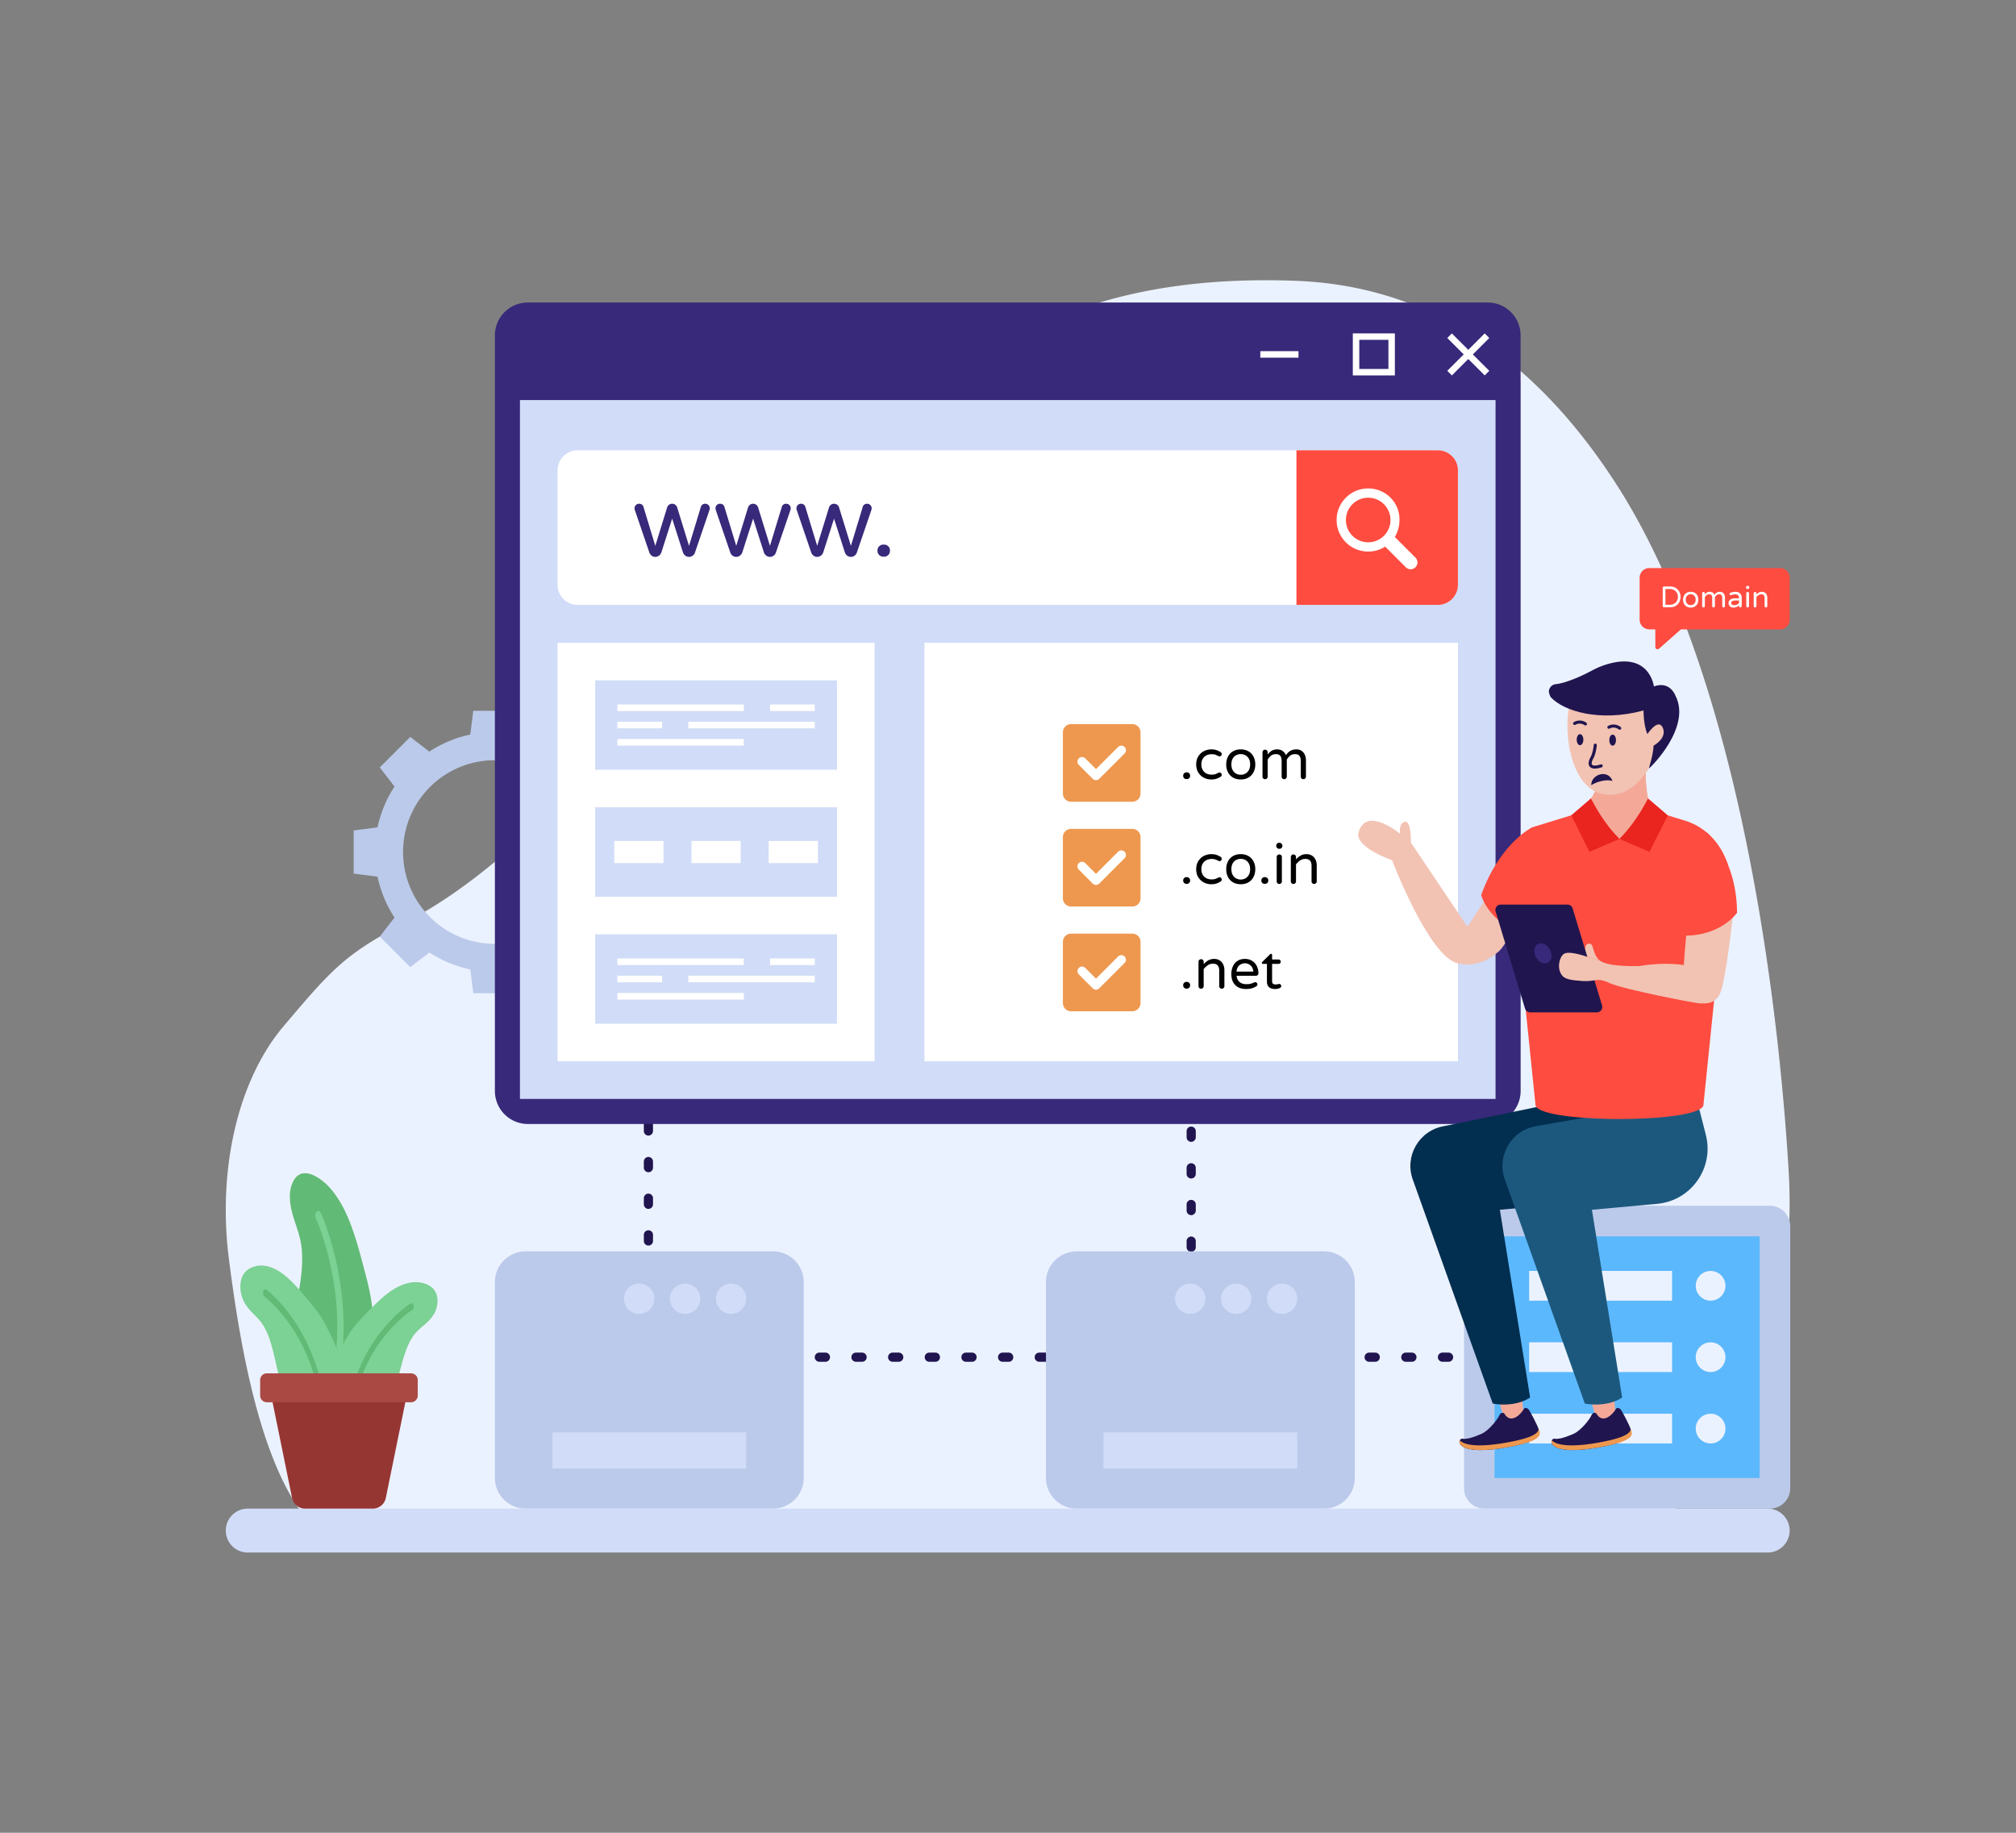
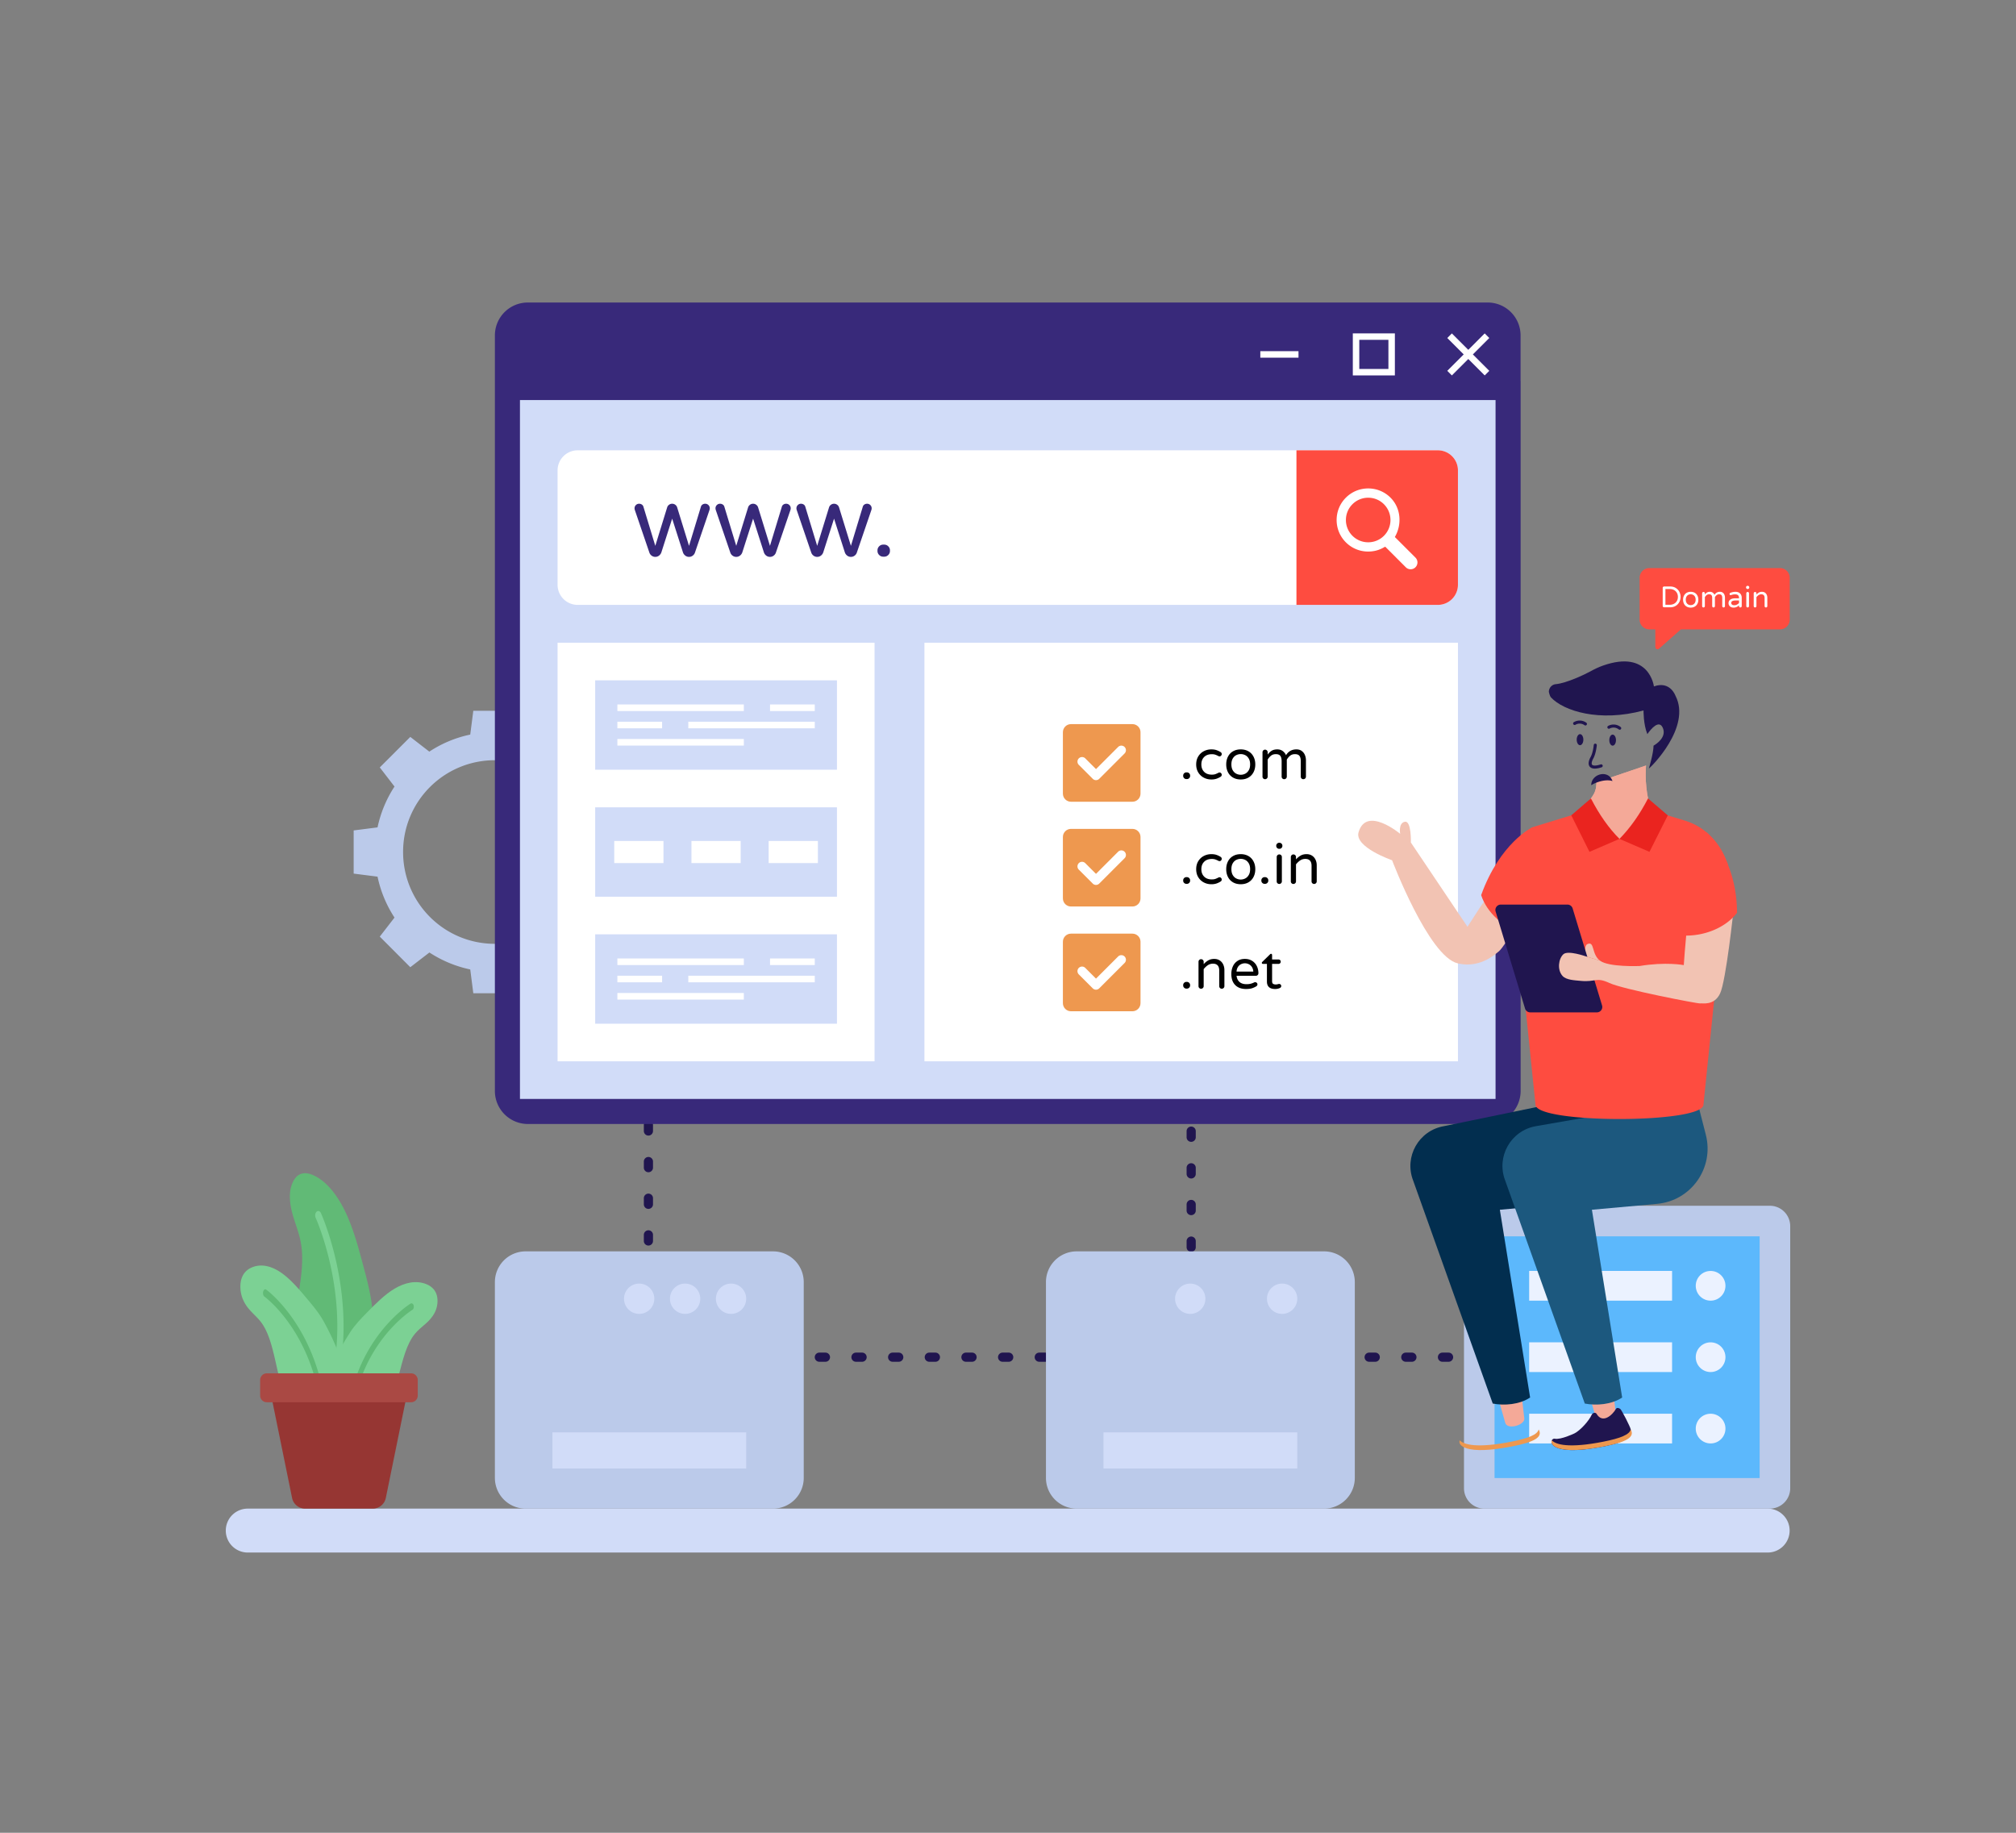
<svg xmlns="http://www.w3.org/2000/svg" enable-background="new 0 0 330 300" viewBox="0 0 330 300" id="domain-registration">
  <rect x="0" y="0" width="330" height="300" fill="#808080" stroke="none" />
-   <path fill="#ebf2ff" d="M269.511 250.534H52.052c-.464-.372-.727-.606-.727-.606-8.614-8.958-12.043-29.767-13.848-43.795-1.873-14.563 1.375-29.235 8.978-38.198 7.674-9.049 9.875-11.696 19.728-16.828 23.471-12.226 42.033-39.577 63.412-63.914 22.627-25.759 41.812-42.698 82.403-41.232 17.238.622 36.393 8.234 52.528 33.22 22.04 34.13 27.149 93.55 28.27 112.682 1.07 18.235-3.656 38.898-14.841 51.45a40.512 40.512 0 0 1-8.444 7.22z" />
  <path fill="#bbcaea" d="M100.23 135.43a19.35 19.35 0 0 0-2.79-6.699l2.424-3.114-5.01-4.995-3.114 2.41a19.394 19.394 0 0 0-6.685-2.792l-.5-3.893h-7.08l-.5 3.893a19.348 19.348 0 0 0-6.699 2.791l-3.114-2.409-4.995 4.995 2.41 3.13a19.656 19.656 0 0 0-2.777 6.683l-3.908.5v7.066l3.908.5a19.61 19.61 0 0 0 2.776 6.699l-2.409 3.114 4.995 5.01 3.129-2.41a19.656 19.656 0 0 0 6.684 2.777l.5 3.893h7.08l.5-3.893a19.655 19.655 0 0 0 6.685-2.777l3.114 2.41 5.01-5.01-2.41-3.114a19.61 19.61 0 0 0 2.777-6.7l3.893-.499v-7.066l-3.893-.5zm-19.232 19.06c-8.302 0-15.016-6.715-15.016-15.037 0-8.302 6.714-15.016 15.016-15.016 8.322 0 15.036 6.714 15.036 15.016a15.014 15.014 0 0 1-15.036 15.036z" />
  <path fill="#20154f" d="M194.986 222.903a.75.75 0 0 1-.75-.75v-1a.75.75 0 0 1 1.5 0v1a.75.75 0 0 1-.75.75zm0-6a.75.75 0 0 1-.75-.75v-1a.75.75 0 0 1 1.5 0v1a.75.75 0 0 1-.75.75zm0-6a.75.75 0 0 1-.75-.75v-1a.75.75 0 0 1 1.5 0v1a.75.75 0 0 1-.75.75zm0-6a.75.75 0 0 1-.75-.75v-1a.75.75 0 0 1 1.5 0v1a.75.75 0 0 1-.75.75zm0-6a.75.75 0 0 1-.75-.75v-1a.75.75 0 0 1 1.5 0v1a.75.75 0 0 1-.75.75zm0-6a.75.75 0 0 1-.75-.75v-1a.75.75 0 0 1 1.5 0v1a.75.75 0 0 1-.75.75zm0-6a.75.75 0 0 1-.75-.75v-1a.75.75 0 0 1 1.5 0v1a.75.75 0 0 1-.75.75zm0-6a.75.75 0 0 1-.75-.75v-1a.75.75 0 0 1 1.5 0v1a.75.75 0 0 1-.75.75zm0-6a.75.75 0 0 1-.75-.75v-1a.75.75 0 0 1 1.5 0v1a.75.75 0 0 1-.75.75zm0-6a.75.75 0 0 1-.75-.75v-1a.75.75 0 0 1 1.5 0v1a.75.75 0 0 1-.75.75zm0-6a.75.75 0 0 1-.75-.75v-1a.75.75 0 0 1 1.5 0v1a.75.75 0 0 1-.75.75z" />
  <path fill="#20154f" d="M267.117 222.903h-1a.75.75 0 0 1 0-1.5h1a.75.75 0 0 1 0 1.5zm-6 0h-1a.75.75 0 0 1 0-1.5h1a.75.75 0 0 1 0 1.5zm-6 0h-1a.75.75 0 0 1 0-1.5h1a.75.75 0 0 1 0 1.5zm-6 0h-1a.75.75 0 0 1 0-1.5h1a.75.75 0 0 1 0 1.5zm-6 0h-1a.75.75 0 0 1 0-1.5h1a.75.75 0 0 1 0 1.5zm-6 0h-1a.75.75 0 0 1 0-1.5h1a.75.75 0 0 1 0 1.5zm-6 0h-1a.75.75 0 0 1 0-1.5h1a.75.75 0 0 1 0 1.5zm-6 0h-1a.75.75 0 0 1 0-1.5h1a.75.75 0 0 1 0 1.5zm-6 0h-1a.75.75 0 0 1 0-1.5h1a.75.75 0 0 1 0 1.5zm-6 0h-1a.75.75 0 0 1 0-1.5h1a.75.75 0 0 1 0 1.5zm-6 0h-1a.75.75 0 0 1 0-1.5h1a.75.75 0 0 1 0 1.5zm-6 0h-1a.75.75 0 0 1 0-1.5h1a.75.75 0 0 1 0 1.5zm-6 0h-1a.75.75 0 0 1 0-1.5h1a.75.75 0 0 1 0 1.5zm-6 0h-1a.75.75 0 0 1 0-1.5h1a.75.75 0 0 1 0 1.5zm-6 0h-1a.75.75 0 0 1 0-1.5h1a.75.75 0 0 1 0 1.5zm-6 0h-1a.75.75 0 0 1 0-1.5h1a.75.75 0 0 1 0 1.5zm-6 0h-1a.75.75 0 0 1 0-1.5h1a.75.75 0 0 1 0 1.5zm-6 0h-1a.75.75 0 0 1 0-1.5h1a.75.75 0 0 1 0 1.5zm-6 0h-1a.75.75 0 0 1 0-1.5h1a.75.75 0 0 1 0 1.5zm-6 0h-1a.75.75 0 0 1 0-1.5h1a.75.75 0 0 1 0 1.5zm-6 0h-1a.75.75 0 0 1 0-1.5h1a.75.75 0 0 1 0 1.5zm-6 0h-1a.75.75 0 0 1 0-1.5h1a.75.75 0 0 1 0 1.5zm-6 0h-1a.75.75 0 0 1 0-1.5h1a.75.75 0 0 1 0 1.5zm-6 0h-1a.75.75 0 0 1 0-1.5h1a.75.75 0 0 1 0 1.5zm-6 0h-1a.75.75 0 0 1 0-1.5h1a.75.75 0 0 1 0 1.5zm-6 0h-1a.75.75 0 0 1 0-1.5h1a.75.75 0 0 1 0 1.5zm-6 0h-1a.75.75 0 0 1 0-1.5h1a.75.75 0 0 1 0 1.5zm-4.977-1.024a.75.75 0 0 1-.75-.75v-1a.75.75 0 0 1 1.5 0v1a.75.75 0 0 1-.75.75zm0-6a.75.75 0 0 1-.75-.75v-1a.75.75 0 0 1 1.5 0v1a.75.75 0 0 1-.75.75zm0-6a.75.75 0 0 1-.75-.75v-1a.75.75 0 0 1 1.5 0v1a.75.75 0 0 1-.75.75zm0-6a.75.75 0 0 1-.75-.75v-1a.75.75 0 0 1 1.5 0v1a.75.75 0 0 1-.75.75zm0-6a.75.75 0 0 1-.75-.75v-1a.75.75 0 0 1 1.5 0v1a.75.75 0 0 1-.75.75zm0-6a.75.75 0 0 1-.75-.75v-1a.75.75 0 0 1 1.5 0v1a.75.75 0 0 1-.75.75zm0-6a.75.75 0 0 1-.75-.75v-1a.75.75 0 0 1 1.5 0v1a.75.75 0 0 1-.75.75zm0-6a.75.75 0 0 1-.75-.75v-1a.75.75 0 0 1 1.5 0v1a.75.75 0 0 1-.75.75zm0-6a.75.75 0 0 1-.75-.75v-1a.75.75 0 0 1 1.5 0v1a.75.75 0 0 1-.75.75zm0-6a.75.75 0 0 1-.75-.75v-1a.75.75 0 0 1 1.5 0v1a.75.75 0 0 1-.75.75zm0-6a.75.75 0 0 1-.75-.75v-.837a.75.75 0 0 1 1.5 0v.837a.75.75 0 0 1-.75.75z" />
  <path fill="#bbcaea" d="M289.705 197.365h-46.728a3.336 3.336 0 0 0-3.336 3.336v42.903a3.336 3.336 0 0 0 3.336 3.336h46.728a3.336 3.336 0 0 0 3.336-3.336v-42.903a3.336 3.336 0 0 0-3.336-3.336z" />
  <path fill="#5cb8fc" d="M244.645 202.369h43.393v39.566h-43.393z" />
  <path fill="#ebf2ff" d="M250.31 208.034h23.393v4.865H250.31zM250.31 219.72h23.393v4.865H250.31zM250.31 231.406h23.393v4.865H250.31z" />
  <circle cx="280.009" cy="210.467" r="2.432" fill="#ebf2ff" />
  <circle cx="280.009" cy="222.153" r="2.432" fill="#ebf2ff" />
  <circle cx="280.009" cy="233.839" r="2.432" fill="#ebf2ff" />
  <path fill="#38297a" d="M248.914 62.363v116.213a5.41 5.41 0 0 1-5.417 5.407H86.415a5.408 5.408 0 0 1-5.407-5.407V54.914a5.388 5.388 0 0 1 5.387-5.397h157.122a5.388 5.388 0 0 1 5.387 5.397v7.449h.01z" />
  <path fill="#d1dcf8" d="M85.112 65.484h159.696v114.397H85.112z" />
  <path fill="#fff" d="m243.782 55.325-.75-.75-2.687 2.689-2.689-2.688-.749.749 2.688 2.688-2.688 2.688.75.75 2.688-2.689 2.688 2.688.749-.749-2.688-2.688zM221.443 61.455h6.885v-6.884h-6.885v6.884zm5.827-5.826v4.768h-4.768v-4.768h4.768zM206.302 57.483h6.25v1.059h-6.25zM91.269 105.202h51.888v68.522H91.269zM151.32 105.202h87.332v68.522H151.32zM235.362 73.71H94.559a3.29 3.29 0 0 0-3.29 3.29v18.722a3.29 3.29 0 0 0 3.29 3.29h140.803a3.29 3.29 0 0 0 3.29-3.29V77a3.29 3.29 0 0 0-3.29-3.29z" />
  <path fill="#fe4c40" d="M235.362 73.71h-23.146v25.302h23.146a3.29 3.29 0 0 0 3.29-3.29V77a3.29 3.29 0 0 0-3.29-3.29z" />
  <path fill="#fff" d="m231.725 91.301-3.4-3.4.062-.113c1.096-1.99.914-4.515-.632-6.181a5.137 5.137 0 0 0-3.795-1.656 5.135 5.135 0 0 0-3.655 1.511c-.975.975-1.512 2.273-1.512 3.656s.537 2.68 1.512 3.655c1.241 1.242 3.01 1.771 4.808 1.384a5.095 5.095 0 0 0 1.374-.534l.258-.141 3.4 3.4a1.118 1.118 0 0 0 1.58-1.58zm-5.184-3.603c-.688.688-1.605 1.067-2.58 1.067s-1.893-.379-2.581-1.067a3.625 3.625 0 0 1-1.067-2.58c0-.976.379-1.893 1.067-2.58a3.624 3.624 0 0 1 2.58-1.068c.976 0 1.893.379 2.58 1.067a3.654 3.654 0 0 1 .001 5.161z" />
  <path fill="#38297a" d="M106.664 90.953a1.02 1.02 0 0 1-.368-.502l-2.376-6.96a.905.905 0 0 1-.05-.283.73.73 0 0 1 .218-.536.728.728 0 0 1 .535-.217c.156 0 .298.042.427.125a.619.619 0 0 1 .259.326l1.957 6.441 1.94-6.29a.837.837 0 0 1 .31-.435.836.836 0 0 1 .51-.167c.19 0 .36.056.511.167.15.111.253.256.31.435l1.94 6.29 1.957-6.44a.614.614 0 0 1 .26-.327.764.764 0 0 1 .426-.125.73.73 0 0 1 .536.217.73.73 0 0 1 .217.536c0 .089-.017.184-.05.284l-2.376 6.96c-.067.2-.19.367-.368.501s-.379.2-.602.2-.424-.066-.602-.2a1.112 1.112 0 0 1-.385-.518l-1.773-5.538-1.774 5.538a1.119 1.119 0 0 1-.385.518.98.98 0 0 1-.602.2.978.978 0 0 1-.602-.2zM119.913 90.953a1.02 1.02 0 0 1-.368-.502l-2.375-6.96a.905.905 0 0 1-.05-.283.73.73 0 0 1 .217-.536.728.728 0 0 1 .535-.217c.157 0 .299.042.427.125a.619.619 0 0 1 .26.326l1.957 6.441 1.94-6.29a.837.837 0 0 1 .31-.435.836.836 0 0 1 .51-.167c.19 0 .36.056.51.167.15.111.254.256.31.435l1.94 6.29 1.958-6.44a.614.614 0 0 1 .26-.327.764.764 0 0 1 .426-.125.73.73 0 0 1 .535.217.73.73 0 0 1 .217.536c0 .089-.016.184-.05.284l-2.375 6.96c-.067.2-.19.367-.368.501-.179.134-.38.2-.603.2s-.423-.066-.602-.2a1.112 1.112 0 0 1-.384-.518l-1.774-5.538-1.773 5.538a1.119 1.119 0 0 1-.385.518.98.98 0 0 1-.602.2.978.978 0 0 1-.603-.2zM133.163 90.953a1.02 1.02 0 0 1-.368-.502l-2.376-6.96a.905.905 0 0 1-.05-.283.73.73 0 0 1 .218-.536.728.728 0 0 1 .535-.217c.156 0 .298.042.427.125a.619.619 0 0 1 .259.326l1.957 6.441 1.94-6.29a.837.837 0 0 1 .31-.435.836.836 0 0 1 .51-.167c.19 0 .36.056.511.167.15.111.253.256.31.435l1.94 6.29 1.957-6.44a.614.614 0 0 1 .26-.327.764.764 0 0 1 .426-.125.73.73 0 0 1 .536.217.73.73 0 0 1 .217.536c0 .089-.017.184-.05.284l-2.376 6.96c-.067.2-.19.367-.368.501s-.379.2-.602.2-.424-.066-.602-.2a1.112 1.112 0 0 1-.385-.518l-1.773-5.538-1.774 5.538a1.119 1.119 0 0 1-.384.518.98.98 0 0 1-.603.2.978.978 0 0 1-.602-.2zM143.912 90.844a.902.902 0 0 1-.276-.66v-.1c0-.257.092-.478.276-.662a.902.902 0 0 1 .661-.275h.167c.257 0 .477.091.661.275s.276.405.276.662v.1a.9.9 0 0 1-.276.66.902.902 0 0 1-.66.277h-.168a.902.902 0 0 1-.661-.277z" />
  <path d="M193.829 127.371a.501.501 0 0 1-.153-.367v-.056c0-.142.05-.265.153-.367a.502.502 0 0 1 .367-.153h.093c.142 0 .265.051.368.153a.501.501 0 0 1 .153.367v.056a.501.501 0 0 1-.153.367.503.503 0 0 1-.368.153h-.093a.502.502 0 0 1-.367-.153zM197.05 127.292a2.293 2.293 0 0 1-.907-.855c-.226-.372-.338-.809-.338-1.31s.112-.939.338-1.311c.227-.372.529-.657.907-.855s.79-.297 1.236-.297c.328 0 .612.042.85.125.239.084.46.19.665.32a.372.372 0 0 1 .079.581.326.326 0 0 1-.246.117.425.425 0 0 1-.205-.056 3.522 3.522 0 0 0-.525-.228 1.818 1.818 0 0 0-.544-.07c-.533 0-.951.154-1.254.46-.304.307-.456.712-.456 1.213s.152.907.456 1.213c.303.307.721.46 1.254.46.217 0 .398-.023.544-.069.146-.047.32-.123.525-.228a.425.425 0 0 1 .205-.056c.092 0 .174.039.246.117s.107.162.107.255a.372.372 0 0 1-.186.326c-.204.13-.426.236-.664.32a2.57 2.57 0 0 1-.851.125c-.446 0-.858-.098-1.236-.297zM201.846 127.283a2.086 2.086 0 0 1-.832-.87c-.195-.374-.293-.803-.293-1.287s.098-.912.293-1.287c.195-.375.472-.664.832-.869s.777-.306 1.254-.306c.471 0 .886.102 1.246.306s.638.494.836.87.297.803.297 1.286-.099.913-.297 1.288c-.198.375-.477.664-.836.869s-.775.306-1.246.306c-.477 0-.895-.102-1.254-.306zm1.984-.641c.232-.118.424-.304.576-.558s.228-.576.228-.967c0-.384-.076-.703-.228-.957-.152-.254-.344-.438-.576-.553s-.476-.172-.73-.172c-.26 0-.506.057-.739.172s-.423.299-.571.553c-.149.254-.223.573-.223.957 0 .39.074.713.223.967.148.254.339.44.571.558a1.61 1.61 0 0 0 1.469 0zM206.78 127.422a.404.404 0 0 1-.12-.297v-3.987c0-.118.04-.219.12-.303s.18-.125.298-.125.219.042.302.125.126.185.126.303v.38c.173-.247.382-.452.627-.613.245-.16.562-.241.953-.241.346 0 .644.092.892.278.247.186.424.413.53.68.384-.64.954-.958 1.71-.958.347 0 .636.087.869.26s.404.396.516.669c.111.273.167.558.167.855v2.677a.42.42 0 0 1-.427.418.404.404 0 0 1-.298-.12.402.402 0 0 1-.12-.298v-2.51c0-.402-.072-.698-.215-.887-.142-.189-.387-.284-.734-.284-.316 0-.578.082-.785.246-.208.165-.392.38-.553.646v2.789a.423.423 0 0 1-.428.418.406.406 0 0 1-.297-.12.404.404 0 0 1-.121-.298v-2.51c0-.402-.071-.698-.214-.887-.142-.189-.387-.284-.734-.284-.316 0-.578.082-.786.246-.207.165-.391.38-.552.646v2.789a.422.422 0 0 1-.428.418.406.406 0 0 1-.297-.12zM193.829 144.52a.501.501 0 0 1-.153-.368v-.056c0-.142.05-.265.153-.367a.502.502 0 0 1 .367-.153h.093c.142 0 .265.051.368.153a.501.501 0 0 1 .153.367v.056a.501.501 0 0 1-.153.367.503.503 0 0 1-.368.153h-.093a.502.502 0 0 1-.367-.153zM197.05 144.44a2.293 2.293 0 0 1-.907-.855c-.226-.372-.338-.809-.338-1.31s.112-.939.338-1.311c.227-.372.529-.657.907-.855s.79-.297 1.236-.297c.328 0 .612.042.85.125.239.084.46.19.665.32a.372.372 0 0 1 .079.581.326.326 0 0 1-.246.117.425.425 0 0 1-.205-.056 3.522 3.522 0 0 0-.525-.228 1.818 1.818 0 0 0-.544-.07c-.533 0-.951.154-1.254.46-.304.307-.456.711-.456 1.213s.152.907.456 1.213c.303.307.721.46 1.254.46.217 0 .398-.023.544-.069.146-.047.32-.123.525-.228a.425.425 0 0 1 .205-.056c.092 0 .174.039.246.116s.107.163.107.256a.372.372 0 0 1-.186.326c-.204.13-.426.236-.664.32a2.57 2.57 0 0 1-.851.125c-.446 0-.858-.098-1.236-.297zM201.846 144.43a2.086 2.086 0 0 1-.832-.868c-.195-.375-.293-.804-.293-1.288s.098-.912.293-1.287c.195-.375.472-.664.832-.869s.777-.306 1.254-.306c.471 0 .886.102 1.246.306s.638.494.836.87.297.803.297 1.286-.099.913-.297 1.288c-.198.375-.477.664-.836.869s-.775.306-1.246.306c-.477 0-.895-.102-1.254-.306zm1.984-.64c.232-.118.424-.304.576-.558s.228-.576.228-.967c0-.384-.076-.703-.228-.957-.152-.254-.344-.438-.576-.553s-.476-.172-.73-.172c-.26 0-.506.057-.739.172s-.423.299-.571.553c-.149.254-.223.573-.223.957 0 .39.074.713.223.967.148.254.339.44.571.558a1.61 1.61 0 0 0 1.469 0zM206.627 144.52a.501.501 0 0 1-.154-.368v-.056c0-.142.052-.265.154-.367a.502.502 0 0 1 .367-.153h.093c.142 0 .265.051.367.153a.501.501 0 0 1 .154.367v.056a.501.501 0 0 1-.154.367.503.503 0 0 1-.367.153h-.093a.502.502 0 0 1-.367-.153zM209.048 138.798a.457.457 0 0 1-.14-.334v-.037c0-.13.047-.242.14-.335a.455.455 0 0 1 .335-.14h.055c.13 0 .242.047.335.14.093.093.14.204.14.335v.037c0 .13-.047.242-.14.334a.456.456 0 0 1-.335.14h-.055a.455.455 0 0 1-.335-.14zm.056 5.772a.404.404 0 0 1-.12-.297v-3.987c0-.118.04-.22.12-.303s.18-.125.297-.125a.415.415 0 0 1 .428.428v3.987a.422.422 0 0 1-.428.418.406.406 0 0 1-.297-.12zM211.418 144.57a.404.404 0 0 1-.12-.297v-3.987c0-.118.04-.22.12-.303s.18-.125.298-.125.218.042.302.125.125.185.125.303v.38c.236-.26.49-.467.763-.622.272-.155.594-.232.966-.232.34 0 .637.08.888.241s.442.381.576.66.2.586.2.92v2.64a.423.423 0 0 1-.428.418.406.406 0 0 1-.297-.12.404.404 0 0 1-.121-.298v-2.547c0-.756-.341-1.134-1.022-1.134-.31 0-.588.08-.832.242s-.476.378-.693.65v2.789a.422.422 0 0 1-.428.418.406.406 0 0 1-.297-.12zM193.828 161.668a.501.501 0 0 1-.153-.368v-.055c0-.143.051-.265.153-.368a.502.502 0 0 1 .368-.153h.093c.142 0 .265.051.367.153a.501.501 0 0 1 .153.368v.055a.501.501 0 0 1-.153.368.503.503 0 0 1-.367.153h-.093a.502.502 0 0 1-.368-.153zM196.306 161.719a.404.404 0 0 1-.121-.298v-3.987c0-.118.04-.219.12-.302s.18-.126.298-.126.219.042.302.126.126.184.126.302v.381c.235-.26.489-.468.762-.623.272-.154.595-.232.966-.232.34 0 .637.08.888.242s.443.38.576.66.2.585.2.92v2.64a.423.423 0 0 1-.428.418.406.406 0 0 1-.297-.121.404.404 0 0 1-.121-.298v-2.546c0-.756-.34-1.134-1.022-1.134-.31 0-.587.08-.832.241s-.476.378-.692.65v2.79a.422.422 0 0 1-.428.418.406.406 0 0 1-.297-.121zM202.194 161.24c-.425-.43-.637-1.036-.637-1.817 0-.44.08-.846.242-1.217.16-.372.408-.673.743-.902.335-.23.746-.344 1.236-.344.459 0 .855.107 1.19.32.335.214.588.5.762.856s.26.745.26 1.166c0 .118-.038.217-.116.298s-.181.12-.311.12h-3.151c.05.434.21.772.483 1.013.273.242.654.363 1.143.363.26 0 .488-.025.684-.074.195-.05.385-.121.571-.214a.372.372 0 0 1 .167-.037c.1 0 .186.034.26.102a.338.338 0 0 1 .112.26c0 .137-.08.25-.241.344-.242.136-.48.238-.716.307-.236.068-.54.102-.91.102-.757 0-1.347-.215-1.771-.646zm2.96-2.207a1.491 1.491 0 0 0-.237-.762c-.14-.205-.312-.355-.516-.451s-.412-.144-.623-.144c-.21 0-.418.048-.622.144a1.247 1.247 0 0 0-.512.45 1.513 1.513 0 0 0-.232.763h2.742zM207.384 160.66v-2.882h-.66a.17.17 0 0 1-.126-.051.169.169 0 0 1-.05-.126c0-.061.028-.114.083-.158l1.264-1.236c.056-.056.109-.083.158-.083.05 0 .091.018.126.055s.05.08.05.13v.744h1.051c.105 0 .192.034.26.102a.354.354 0 0 1 .102.26.357.357 0 0 1-.362.363h-1.05v2.807c0 .241.057.395.172.46a.868.868 0 0 0 .432.098c.124 0 .248-.019.372-.057l.079-.018a.53.53 0 0 1 .106-.01c.087 0 .165.033.233.098s.102.144.102.238c0 .142-.071.25-.213.325a1.823 1.823 0 0 1-.772.167c-.905 0-1.357-.409-1.357-1.227z" />
  <path fill="#ee984f" d="M185.366 118.528h-10.057c-.73 0-1.323.593-1.323 1.324v10.056c0 .732.592 1.324 1.323 1.324h10.057c.731 0 1.324-.592 1.324-1.324v-10.056c0-.731-.593-1.324-1.324-1.324z" />
  <path fill="#fff" d="M179.404 127.701a.75.75 0 0 1-.53-.22l-2.275-2.274a.75.75 0 1 1 1.061-1.06l1.744 1.744 3.611-3.612a.75.75 0 1 1 1.061 1.06l-4.142 4.142a.75.75 0 0 1-.53.22z" />
  <path fill="#ee984f" d="M185.366 135.676h-10.057c-.73 0-1.323.593-1.323 1.324v10.057c0 .73.592 1.324 1.323 1.324h10.057c.731 0 1.324-.593 1.324-1.324V137c0-.731-.593-1.324-1.324-1.324z" />
  <path fill="#fff" d="M179.404 144.85a.748.748 0 0 1-.53-.22l-2.275-2.275a.75.75 0 1 1 1.061-1.06l1.744 1.744 3.611-3.612a.75.75 0 1 1 1.061 1.06l-4.142 4.142a.748.748 0 0 1-.53.22z" />
  <path fill="#ee984f" d="M185.366 152.824h-10.057c-.73 0-1.323.593-1.323 1.324v10.057c0 .731.592 1.324 1.323 1.324h10.057c.731 0 1.324-.593 1.324-1.324v-10.057c0-.73-.593-1.324-1.324-1.324z" />
  <path fill="#fff" d="M179.404 161.998a.75.75 0 0 1-.53-.22l-2.275-2.275a.75.75 0 1 1 1.061-1.06l1.744 1.744 3.611-3.612a.75.75 0 1 1 1.061 1.06l-4.142 4.143a.75.75 0 0 1-.53.22z" />
  <path fill="#d1dcf8" d="M97.425 132.147H137v14.632H97.425z" />
  <path fill="#fff" d="M100.546 137.653h8.057v3.621h-8.057zM113.184 137.653h8.057v3.621h-8.057zM125.823 137.653h8.057v3.621h-8.057z" />
  <path fill="#d1dcf8" d="M97.425 111.359H137v14.632H97.425z" />
  <path fill="#fff" d="M101.058 115.31h20.699v1.078h-20.699zM126.046 115.31h7.322v1.078h-7.322z" />
  <path fill="#fff" d="M112.668 118.136h20.699v1.078h-20.699z" transform="rotate(180 123.018 118.675)" />
  <path fill="#fff" d="M101.058 118.136h7.322v1.078h-7.322z" transform="rotate(180 104.719 118.675)" />
  <path fill="#fff" d="M101.058 120.962h20.699v1.078h-20.699z" />
  <path fill="#d1dcf8" d="M97.425 152.936H137v14.632H97.425z" />
  <path fill="#fff" d="M112.668 159.713h20.699v1.078h-20.699z" transform="rotate(-180 123.018 160.252)" />
  <path fill="#fff" d="M101.058 159.713h7.322v1.078h-7.322z" transform="rotate(-180 104.719 160.252)" />
  <path fill="#fff" d="M101.058 156.887h20.699v1.078h-20.699zM126.046 156.887h7.322v1.078h-7.322zM101.058 162.539h20.699v1.078h-20.699z" />
  <path fill="#f4a998" d="m244.677 226.878 1.724 6.043c.342 1.199 3.438.316 3.096-.883l-.725-6.328-4.095 1.168z" />
-   <path fill="#20154f" d="M250.142 230.611c-.261-.163-.557-.244-.708.024-.53.936-2.15 2.495-3.16.787-.176-.298-.657-.165-.797.152-.435.985-1.865 2.573-2.824 3.054 0 0-2.233 1.07-3.218.87-.985-.198-1.732 3.22 8.188 1.237 3.595-.718 4.35-1.642 4.239-2.764-.036-.363-1.496-3.219-1.72-3.36z" />
  <path fill="#ee984f" d="M247.452 235.968c-5.676 1.135-7.858.501-8.503-.211-.355.72.793 2.554 8.674.978 3.49-.697 4.984-1.482 4.239-2.764-.168.85-1.676 1.45-4.41 1.997z" />
  <path fill="#022e4f" d="m264.164 185.759 8.417-8.893-36.242 7.474c-4.107.717-6.53 5.013-5.02 8.898l13.031 36.505c1.874.355 4.379.182 6.116-.993l-4.953-30.731 10.673-.967c5.57-.504 9.364-5.875 7.978-11.293z" />
  <path fill="#f4a998" d="m259.745 226.878 1.724 6.043c.342 1.199 3.438.316 3.096-.883l-.725-6.328-4.095 1.168z" />
  <path fill="#20154f" d="M265.21 230.611c-.261-.163-.557-.244-.708.024-.53.936-2.15 2.495-3.16.787-.176-.298-.657-.165-.797.152-.435.985-1.865 2.573-2.824 3.054 0 0-2.233 1.07-3.218.87-.985-.198-1.732 3.22 8.187 1.237 3.596-.718 4.35-1.642 4.24-2.764-.036-.363-1.496-3.219-1.72-3.36z" />
  <path fill="#ee984f" d="M262.52 235.968c-5.676 1.135-7.859.501-8.503-.211-.355.72.792 2.554 8.673.978 3.49-.697 4.985-1.482 4.24-2.764-.168.85-1.676 1.45-4.41 1.997z" />
  <path fill="#1c587e" d="m279.232 185.759-1.537-6.005-26.288 4.586c-4.107.717-6.53 5.013-5.02 8.898l13.03 36.505c1.875.355 4.38.182 6.117-.993l-4.953-30.731 10.673-.967c5.57-.504 9.364-5.875 7.978-11.293z" />
  <path fill="#f2c3b3" d="m244.681 145.091-2.356 3.344-2.113 3.266-9.267-13.794s.108-3.62-.991-3.397c-1.091.223-.76 1.975-.76 1.975s-5.527-4.63-6.81-.259c-.718 2.444 5.487 4.585 5.487 4.585s5.98 15.754 10.744 16.876c2.774.653 5.056-.492 6.74-1.975 0 0 .007 0 .015-.008 1.06-.93 5.06-7.739 5.06-7.739s-3.958.976-5.749-2.874z" />
  <path fill="#f4a998" d="M263.247 137.952c5.366.526 6.518-7.259 6.518-7.259s-.282-1.363-.355-2.823c-.081-1.395.027-2.565.027-2.565l-8.121 2.756c0 .235-.01.453-.036.652-.095.964-.558 1.548-.86 1.98-.362.516-.563.785-.563.785s-1.976 5.949 3.39 6.474z" />
  <path fill="#f4a998" d="M259.857 131.478s.201-.27.562-.785c.303-.432.766-1.016.86-1.98.028-.199.037-.417.037-.652l4.712-1.599v3.125l3.472 2.318c-.576 2.165-2.23 6.441-6.253 6.047-5.366-.525-3.39-6.474-3.39-6.474z" />
  <path fill="#f4a998" d="m266.028 126.462 3.41-1.157s-.11 1.17-.028 2.566c.073 1.459.354 2.822.354 2.822s-.072.488-.264 1.212l-3.472-2.318v-3.125z" />
-   <path fill="#f2c3b3" d="M272.487 117.593a1.82 1.82 0 0 1-1.193-.37h-.002a1.8 1.8 0 0 1-.694-1.173c-.449-3.15-2.482-3.226-4.857-4.063-3.235-1.14-6.832-.584-7.986 1.216-2.308 3.6-1.486 15.658 4.714 16.8 6.896 1.27 9.986-9.715 10.66-11.132.117-.245.176-.509.176-.78v-.54l-.818.042z" />
  <path fill="#20154f" d="M274.257 113.879s-.867-2.485-3.527-1.523c0 0-.728-6.091-8.343-3.407-.735.259-1.44.606-2.126.984-.746.41-3.812 1.901-5.609 2.056-.616.053-1.122.598-1.122 1.25 0 0 .13.682.357.925 2.058 2.204 7.901 4.09 15.144 2.13 0 0-.037 2.264.625 3.874.575-.834 1.944-2.49 2.554-.97.577 1.437-.973 2.537-1.54 2.857 0 1.213-.74 3.644-.765 3.745.28-.16 7.017-6.773 4.352-11.921z" />
  <path fill="#fe4c40" d="m278.842 180.808 4.017-39.296-.334-.837c-1.105-2.765-3.245-5.05-6.026-6.111a11.3 11.3 0 0 0-.721-.248l-6.527-2.005c-.975 2.449-2.194 4.436-4.165 5.006-1.975-1.116-3.224-2.915-4.164-5.006l-10.133 3.116-3.605 4.877 4.158 40.504c0 3.143 27.5 3.143 27.5 0z" />
  <path fill="#f2c3b3" d="M259.568 156.536s-.367-1.732.291-2.012c1.204-.512.611 1.647 2.05 2.727" />
  <path fill="#ea241f" d="m265.092 137.312-4.91 2.123-2.979-5.98 3.216-2.762c1.396 2.705 2.956 4.904 4.673 6.62zM265.092 137.312l4.91 2.123 2.998-5.972-3.235-2.77c-1.32 2.555-2.866 4.778-4.673 6.62z" />
  <path fill="#f2c3b3" d="m259.87 160.266-1.709.026s1.098-2.105 2.151-2.075c1.02.031-.263 1.901-.441 2.05z" />
  <ellipse cx="258.636" cy="121.073" fill="#20154f" rx=".545" ry=".905" />
  <ellipse cx="263.975" cy="121.15" fill="#20154f" rx=".545" ry=".905" />
  <path fill="#20154f" d="M259.518 118.751a.253.253 0 0 1-.148-.048 1.355 1.355 0 0 0-1.488-.067.25.25 0 1 1-.256-.43 1.851 1.851 0 0 1 2.04.093.25.25 0 0 1-.148.452zM260.47 128.529c.891-.576 2.489-1.028 3.478-.679-.669-1.962-3.48-1.18-3.478.679zM261.055 125.81c-.375 0-.652-.106-.828-.318-.282-.343-.234-.9.138-1.572.408-.737.515-1.952.516-1.964a.25.25 0 1 1 .498.042c-.005.054-.118 1.335-.577 2.165-.254.458-.326.845-.19 1.01.061.075.348.292 1.409-.053a.25.25 0 0 1 .154.476c-.438.143-.812.215-1.12.215zM265.128 119.448a.249.249 0 0 1-.157-.055 1.352 1.352 0 0 0-1.482-.14.25.25 0 1 1-.234-.441 1.85 1.85 0 0 1 2.03.191.25.25 0 0 1-.157.445z" />
  <path fill="#f2c3b3" d="m259.87 160.266-1.709.026s1.098-2.105 2.151-2.075c1.02.031-.263 1.901-.441 2.05z" />
  <path fill="#fe4c40" d="M250.79 135.427s-5.27 2.557-8.34 11.092c.924 2.858 3.69 5.394 7.09 6.453 0 0 6.14-10.008 1.25-17.545z" />
  <path fill="#20154f" d="M245.667 148.067h10.912c.39 0 .733.256.847.629l4.814 15.873a.885.885 0 0 1-.847 1.142h-10.912a.885.885 0 0 1-.847-.628l-4.814-15.874a.885.885 0 0 1 .847-1.142z" />
-   <path fill="#38297a" d="M253.937 156.059c-.184-.911-.948-1.65-1.708-1.65s-1.227.739-1.043 1.65c.184.911.949 1.65 1.708 1.65.76 0 1.227-.739 1.043-1.65z" />
  <path fill="#f2c3b3" d="M276.488 147.868s-.824 8.895-.868 10.106c0 0-2.914-.57-7.254.15 0 0-5.018.207-6.457-.873l-2.341-.715s-2.908-1.027-3.656-.344c-.796.727-1.05 2.54-.145 3.55.612.682 2.005.717 2.995.813 2.455.236 2.482-.678 4.685.35 2.203 1.029 14.52 3.411 14.852 3.338.333-.073 2.266.433 3.253-1.606.988-2.039 2.23-13.865 2.23-13.865l-7.294-.904z" />
  <path fill="#fe4c40" d="M279.326 136.226s4.956 4.116 5.01 13.186c-1.822 2.388-5.274 3.86-8.832 3.727 0 0-3.297-11.432 3.822-16.913zM269.977 92.987h21.396c.876 0 1.586.71 1.586 1.586v6.859c0 .875-.71 1.586-1.586 1.586h-16.221l-3.587 3.164a.364.364 0 0 1-.605-.273v-2.891h-.983c-.876 0-1.585-.71-1.585-1.586v-6.86c0-.875.71-1.585 1.585-1.585z" />
  <path fill="#fff" d="M272.233 99.344a.214.214 0 0 1-.064-.156v-2.964a.222.222 0 0 1 .22-.224h.981c.372 0 .687.082.946.246.259.165.453.377.583.637a1.817 1.817 0 0 1 0 1.641c-.13.26-.324.473-.583.637s-.574.247-.946.247h-.981a.213.213 0 0 1-.156-.064zm1.084-.351c.266 0 .5-.055.703-.164s.358-.26.469-.454c.11-.193.166-.417.166-.671s-.056-.478-.166-.672a1.166 1.166 0 0 0-.47-.454 1.46 1.46 0 0 0-.702-.163h-.703v2.578h.703zM276.095 99.295c-.188-.107-.334-.26-.436-.456s-.155-.422-.155-.676.052-.48.155-.677c.102-.196.248-.349.436-.456a1.31 1.31 0 0 1 .66-.161c.246 0 .465.053.654.16s.334.26.439.457c.104.198.156.423.156.677s-.052.48-.156.676-.251.349-.44.456-.407.162-.654.162a1.31 1.31 0 0 1-.659-.162zm1.043-.336a.75.75 0 0 0 .303-.293.983.983 0 0 0 .119-.508c0-.202-.04-.37-.12-.503a.734.734 0 0 0-.302-.29.859.859 0 0 0-.771 0 .718.718 0 0 0-.301.29.984.984 0 0 0-.117.503c0 .205.039.374.117.508s.178.23.3.293.252.092.388.092c.134 0 .262-.03.384-.092zM278.688 99.369a.214.214 0 0 1-.064-.157v-2.094a.222.222 0 0 1 .22-.225c.063 0 .115.022.16.066s.065.097.065.159v.2c.091-.13.2-.237.33-.322a.893.893 0 0 1 .5-.127c.182 0 .339.049.469.146s.222.217.278.357a.984.984 0 0 1 .898-.503.745.745 0 0 1 .728.488c.058.144.088.293.088.45v1.405c0 .062-.022.114-.066.157s-.097.063-.159.063-.114-.02-.156-.063-.064-.095-.064-.157v-1.318c0-.211-.037-.367-.112-.466-.075-.1-.203-.15-.386-.15a.644.644 0 0 0-.412.13c-.11.087-.206.2-.29.34v1.464c0 .062-.022.114-.066.157s-.098.063-.16.063-.114-.02-.156-.063-.063-.095-.063-.157v-1.318c0-.211-.037-.367-.112-.466-.076-.1-.204-.15-.386-.15a.644.644 0 0 0-.412.13c-.11.087-.206.2-.291.34v1.464c0 .062-.022.114-.066.157s-.096.063-.159.063a.213.213 0 0 1-.156-.063zM283.344 99.369a.698.698 0 0 1-.398-.645c0-.24.095-.433.286-.576s.47-.215.837-.215h.59v-.039c0-.215-.052-.37-.158-.464-.106-.094-.271-.141-.496-.141-.124 0-.233.01-.329.029-.097.02-.203.049-.32.088a.251.251 0 0 1-.064.01.173.173 0 0 1-.127-.054.181.181 0 0 1-.053-.132c0-.088.043-.15.127-.186.277-.117.558-.175.844-.175.225 0 .414.046.57.136.154.092.268.21.341.354.074.145.11.303.11.472v1.381c0 .062-.022.114-.066.157s-.097.063-.159.063-.114-.02-.156-.063-.063-.095-.063-.157v-.127a1.226 1.226 0 0 1-.918.372.907.907 0 0 1-.398-.088zm.979-.408c.133-.07.246-.157.337-.261v-.41h-.533c-.49 0-.737.128-.737.385 0 .118.04.212.12.284.08.071.212.107.398.107a.885.885 0 0 0 .415-.105zM285.885 96.336a.24.24 0 0 1-.073-.175v-.02c0-.068.024-.127.073-.176s.108-.073.176-.073h.03c.068 0 .126.025.175.073s.073.108.073.176v.02c0 .068-.024.127-.073.175s-.107.074-.176.074h-.03a.24.24 0 0 1-.175-.074zm.03 3.033a.214.214 0 0 1-.064-.157v-2.094a.222.222 0 0 1 .22-.225.219.219 0 0 1 .224.225v2.094c0 .062-.021.114-.065.157s-.097.063-.16.063a.213.213 0 0 1-.156-.063zM287.13 99.369a.214.214 0 0 1-.063-.157v-2.094a.222.222 0 0 1 .22-.225c.062 0 .115.022.159.066s.065.097.065.159v.2c.124-.137.258-.246.4-.327.144-.081.313-.122.508-.122.179 0 .335.042.467.127a.83.83 0 0 1 .303.346c.07.147.104.308.104.484v1.386a.22.22 0 0 1-.225.22.214.214 0 0 1-.22-.22v-1.337c.001-.397-.178-.596-.536-.596a.774.774 0 0 0-.437.127c-.129.085-.25.199-.364.342v1.464c0 .062-.021.114-.065.157s-.097.063-.16.063a.213.213 0 0 1-.156-.063z" />
  <path fill="#bbcaea" d="M216.737 204.83h-40.492a5.033 5.033 0 0 0-5.033 5.034v32.043a5.033 5.033 0 0 0 5.033 5.033h40.492a5.033 5.033 0 0 0 5.033-5.033v-32.043a5.033 5.033 0 0 0-5.033-5.034z" />
  <path fill="#d1dcf8" d="M180.631 234.456h31.72v5.919h-31.72z" />
  <circle cx="194.83" cy="212.585" r="2.481" fill="#d1dcf8" />
-   <circle cx="202.35" cy="212.585" r="2.481" fill="#d1dcf8" />
  <circle cx="209.87" cy="212.585" r="2.481" fill="#d1dcf8" />
  <path fill="#bbcaea" d="M126.532 204.83h-40.49a5.033 5.033 0 0 0-5.034 5.034v32.043a5.033 5.033 0 0 0 5.033 5.033h40.491a5.033 5.033 0 0 0 5.033-5.033v-32.043a5.033 5.033 0 0 0-5.033-5.034z" />
  <path fill="#d1dcf8" d="M90.427 234.456h31.72v5.919h-31.72z" />
  <circle cx="104.625" cy="212.585" r="2.481" fill="#d1dcf8" />
  <circle cx="112.146" cy="212.585" r="2.481" fill="#d1dcf8" />
  <circle cx="119.666" cy="212.585" r="2.481" fill="#d1dcf8" />
  <path fill="#d1dcf8" d="M289.354 246.94H40.55a3.59 3.59 0 0 0-3.59 3.59v.008a3.59 3.59 0 0 0 3.59 3.59h248.805a3.59 3.59 0 0 0 3.59-3.59v-.008a3.59 3.59 0 0 0-3.59-3.59z" />
  <path fill="#61ba76" d="M51.356 192.396c2.208 1.027 3.997 3.424 5.276 6.176 1.28 2.753 2.107 5.868 2.924 8.955.543 2.048 1.088 4.112 1.335 6.272.246 2.16.729 8.027.078 10.01-.946 2.882-1.516 6.11-3.725 6.642a3.87 3.87 0 0 1-1.393.074c-3.574-.442-8.357-6.304-7.526-15.259.064-.692.185-1.371.295-2.038.545-3.324 1.234-6.803.574-10.084-.492-2.441-1.695-4.524-1.744-7.186a5.825 5.825 0 0 1 .295-1.994c.78-2.24 2.335-2.16 3.611-1.568z" />
  <path fill="#7cd194" d="M51.602 198.796a.824.824 0 0 1 .216-.46c.118-.098.256-.14.393-.098a.552.552 0 0 1 .314.307c.05.111 4.792 10.59 3.486 22.991a.742.742 0 0 1-.206.474c-.108.111-.246.167-.373.14l-.069-.029h-.02a1.44 1.44 0 0 1-.127-.083c-.157-.153-.246-.432-.216-.725 1.247-11.83-3.28-21.862-3.329-21.974a.992.992 0 0 1-.069-.543z" />
  <path fill="#7cd194" d="M41.105 207.514c1.629-.757 3.395-.26 4.954.831 1.559 1.092 2.948 2.746 4.322 4.386.912 1.088 1.83 2.186 2.596 3.552.765 1.366 2.73 5.205 2.9 7.05.25 2.682.826 5.356-.36 7.22-.254.4-.53.723-.822.99-2.289 2.092-6.854 1.152-8.905-5.76-.158-.535-.278-1.099-.402-1.646-.618-2.725-1.192-5.658-2.528-7.541-.993-1.402-2.315-2.069-3.103-3.925a5.226 5.226 0 0 1-.39-1.614c-.167-2.115.797-3.105 1.738-3.543z" />
  <path fill="#61ba76" d="M43.081 211.417c.04-.153.112-.271.204-.333a.234.234 0 0 1 .285.006c.06.041 5.915 4.289 8.658 13.968.042.149.048.316.014.472a.602.602 0 0 1-.188.35l-.05.035H52l-.01.006a.242.242 0 0 1-.098.022c-.142 0-.275-.134-.338-.357-2.62-9.245-8.22-13.316-8.276-13.356a.578.578 0 0 1-.2-.34 1 1 0 0 1 .003-.473z" />
  <path fill="#7cd194" d="M69.778 210.192c-1.705-.677-3.554-.233-5.186.742-1.632.975-3.087 2.451-4.526 3.916-.955.971-1.917 1.952-2.717 3.172-.801 1.22-2.858 4.648-3.038 6.295-.26 2.395-.863 4.783.378 6.447.266.357.554.646.86.885 2.397 1.868 7.177 1.028 9.324-5.145.166-.477.291-.98.421-1.469.647-2.433 1.248-5.052 2.646-6.734 1.04-1.251 2.424-1.847 3.25-3.505.212-.427.36-.923.408-1.441.174-1.888-.834-2.772-1.82-3.163z" />
  <path fill="#61ba76" d="M58.133 225.857c2.872-8.643 9.002-12.436 9.065-12.472a.28.28 0 0 1 .298-.006.5.5 0 0 1 .213.298c.04.134.042.284.004.422a.51.51 0 0 1-.21.304c-.06.035-5.923 3.67-8.665 11.926-.066.2-.205.319-.354.319a.292.292 0 0 1-.102-.02l-.011-.005h-.003l-.054-.032a.522.522 0 0 1-.196-.312.761.761 0 0 1 .015-.422z" />
  <path fill="#963633" d="m47.811 245.196-3.383-16.589h22.11l-3.383 16.589a2.18 2.18 0 0 1-2.136 1.744H49.947a2.18 2.18 0 0 1-2.136-1.744z" />
  <path fill="#aa4944" d="M43.674 224.798h23.618c.602 0 1.09.488 1.09 1.09v2.55a1.09 1.09 0 0 1-1.09 1.089H43.674a1.09 1.09 0 0 1-1.09-1.09v-2.55c0-.601.488-1.09 1.09-1.09z" />
</svg>